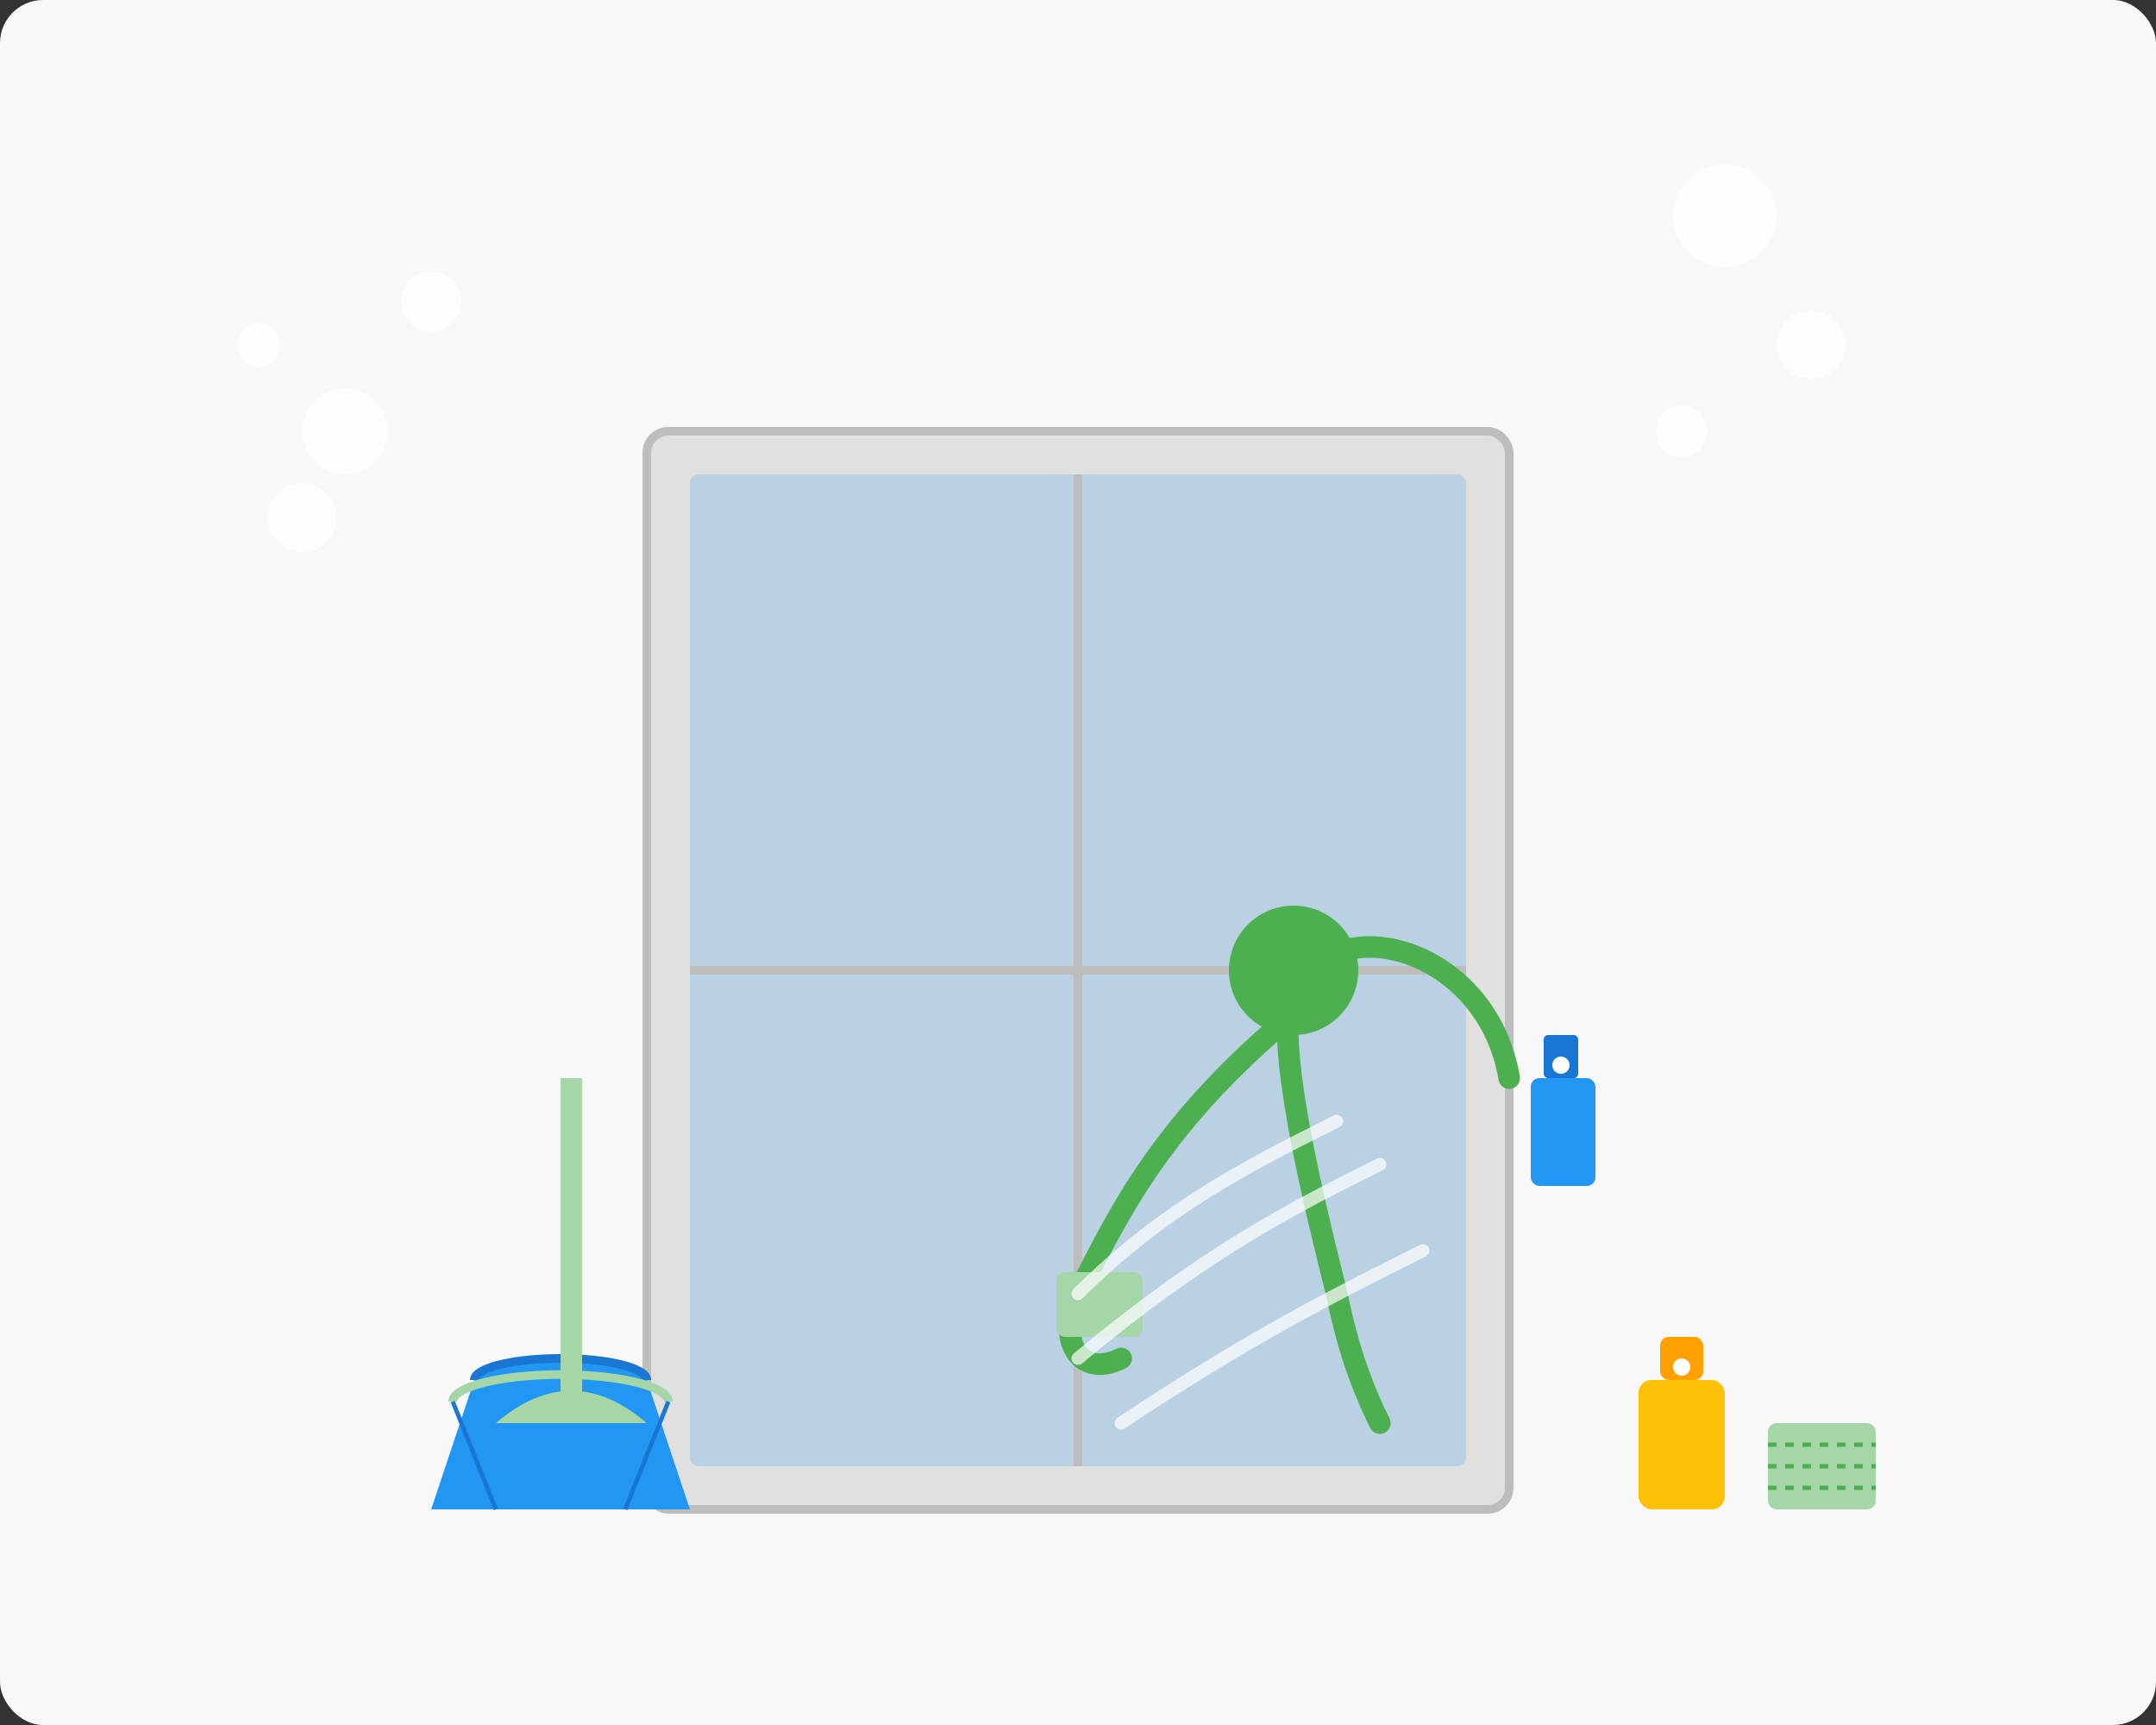
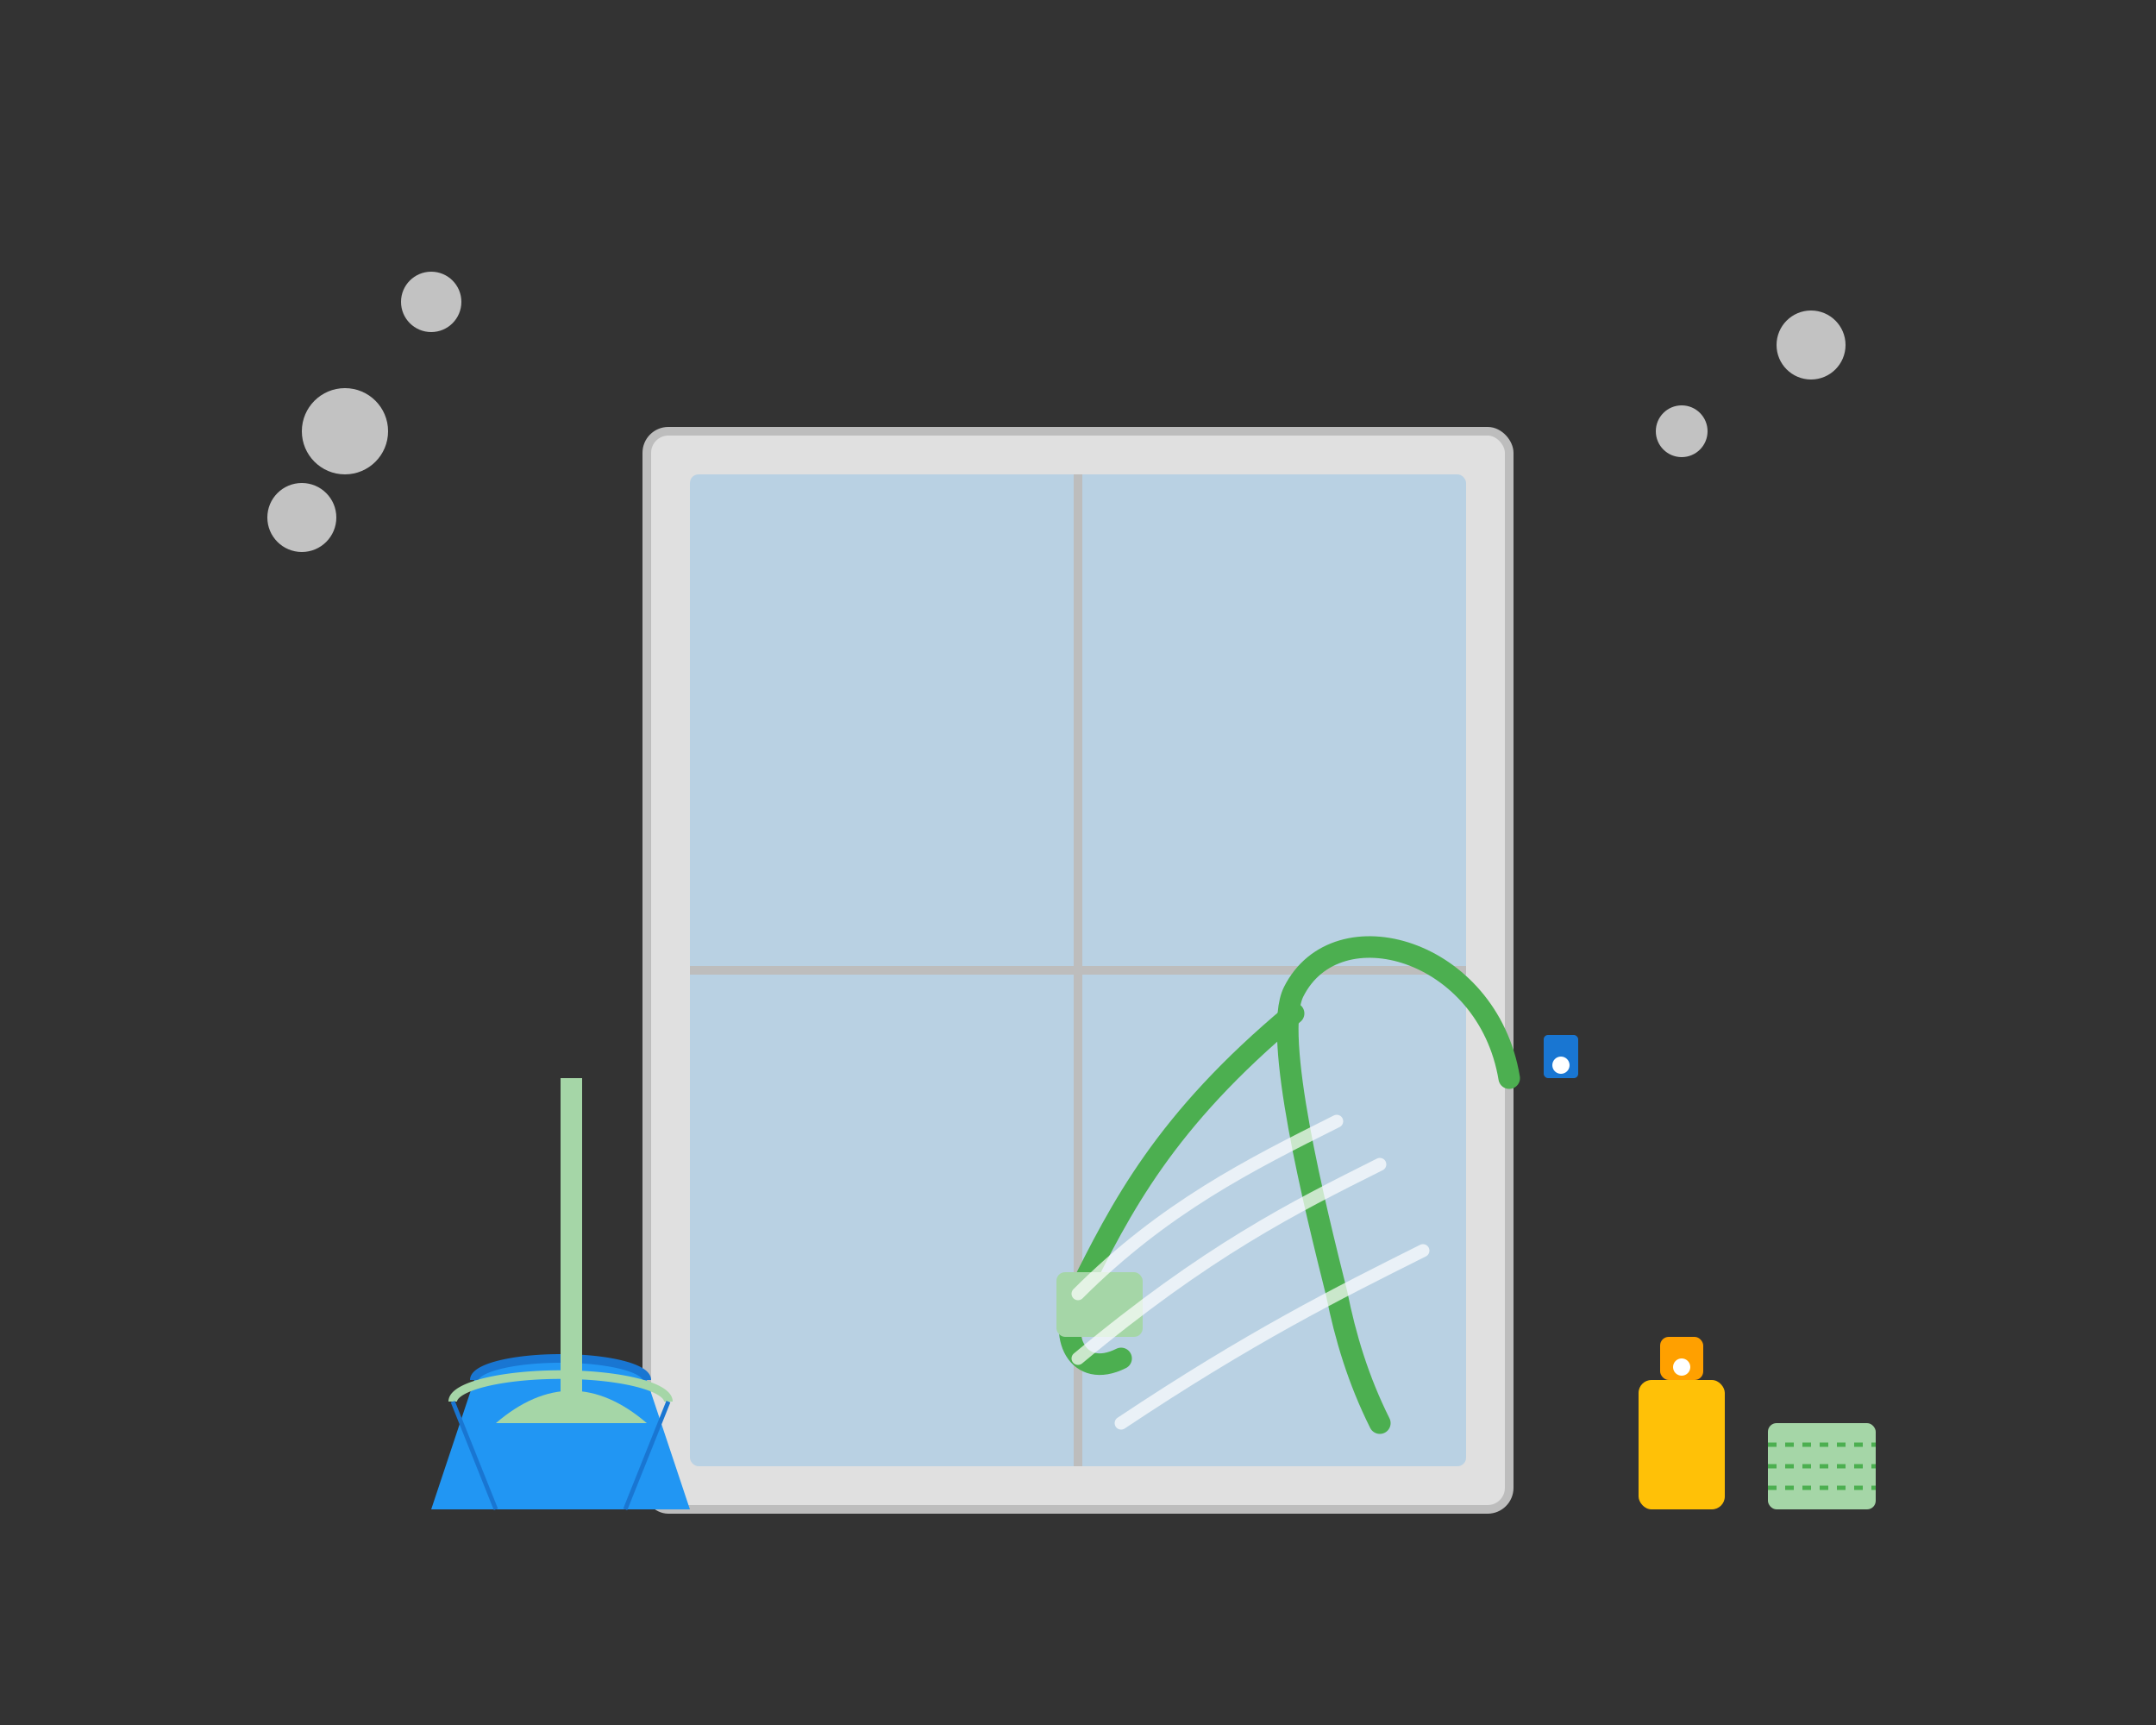
<svg xmlns="http://www.w3.org/2000/svg" width="500" height="400" viewBox="0 0 500 400">
  <rect x="0" y="0" width="500" height="400" fill="#333333" stroke="none" />
-   <rect width="500" height="400" fill="#f8f8f8" rx="10" ry="10" />
  <g transform="translate(100, 50)">
    <rect x="50" y="50" width="200" height="250" rx="5" fill="#e0e0e0" stroke="#bdbdbd" stroke-width="2" />
    <rect x="60" y="60" width="180" height="230" rx="2" fill="#2196F3" opacity="0.2" />
    <line x1="150" y1="60" x2="150" y2="290" stroke="#bdbdbd" stroke-width="2" />
    <line x1="60" y1="175" x2="240" y2="175" stroke="#bdbdbd" stroke-width="2" />
    <g transform="translate(250, 200)">
      <path d="M0,0 C-5,-30 -40,-40 -50,-20 C-55,-10 -45,30 -40,50 C-38,60 -35,70 -30,80" fill="none" stroke="#4CAF50" stroke-width="5" stroke-linecap="round" />
-       <circle cx="-50" cy="-25" r="15" fill="#4CAF50" />
      <path d="M-50,-15 C-80,10 -90,30 -100,50 C-105,60 -100,70 -90,65" fill="none" stroke="#4CAF50" stroke-width="5" stroke-linecap="round" />
      <rect x="-105" y="45" width="20" height="15" rx="2" fill="#A5D6A7" />
      <path d="M-100,50 C-80,30 -60,20 -40,10" fill="none" stroke="#ffffff" stroke-width="3" stroke-linecap="round" opacity="0.7" />
      <path d="M-100,65 C-70,40 -50,30 -30,20" fill="none" stroke="#ffffff" stroke-width="3" stroke-linecap="round" opacity="0.7" />
      <path d="M-90,80 C-60,60 -40,50 -20,40" fill="none" stroke="#ffffff" stroke-width="3" stroke-linecap="round" opacity="0.7" />
    </g>
    <g transform="translate(270, 220)">
-       <rect x="-15" y="-20" width="15" height="25" rx="2" fill="#2196F3" />
      <rect x="-12" y="-30" width="8" height="10" rx="1" fill="#1976D2" />
      <circle cx="-8" cy="-23" r="2" fill="white" />
    </g>
  </g>
  <g transform="translate(100, 350)">
    <path d="M0,0 L10,-30 A20,5 0 0,1 50,-30 L60,0 Z" fill="#2196F3" />
    <path d="M10,-30 A20,5 0 0,1 50,-30" fill="none" stroke="#1976D2" stroke-width="2" />
    <path d="M5,-25 A20,5 0 0,1 55,-25" fill="none" stroke="#A5D6A7" stroke-width="2" />
    <path d="M5,-25 L15,0" fill="none" stroke="#1976D2" stroke-width="1" />
    <path d="M55,-25 L45,0" fill="none" stroke="#1976D2" stroke-width="1" />
    <rect x="30" y="-100" width="5" height="80" fill="#A5D6A7" />
    <path d="M15,-20 Q32.5,-35 50,-20" fill="#A5D6A7" />
  </g>
  <g transform="translate(380, 320)">
    <rect x="0" y="0" width="20" height="30" rx="3" fill="#FFC107" />
    <rect x="5" y="-10" width="10" height="10" rx="2" fill="#FFA000" />
    <circle cx="10" cy="-3" r="2" fill="white" />
    <rect x="30" y="10" width="25" height="20" rx="2" fill="#A5D6A7" />
    <path d="M30,15 L55,15" stroke="#4CAF50" stroke-width="1" stroke-dasharray="2,2" />
    <path d="M30,20 L55,20" stroke="#4CAF50" stroke-width="1" stroke-dasharray="2,2" />
    <path d="M30,25 L55,25" stroke="#4CAF50" stroke-width="1" stroke-dasharray="2,2" />
  </g>
  <g>
    <circle cx="80" cy="100" r="10" fill="#ffffff" opacity="0.7" />
    <circle cx="100" cy="70" r="7" fill="#ffffff" opacity="0.7" />
-     <circle cx="60" cy="80" r="5" fill="#ffffff" opacity="0.7" />
    <circle cx="70" cy="120" r="8" fill="#ffffff" opacity="0.7" />
-     <circle cx="400" cy="50" r="12" fill="#ffffff" opacity="0.7" />
    <circle cx="420" cy="80" r="8" fill="#ffffff" opacity="0.7" />
    <circle cx="390" cy="100" r="6" fill="#ffffff" opacity="0.7" />
  </g>
</svg>